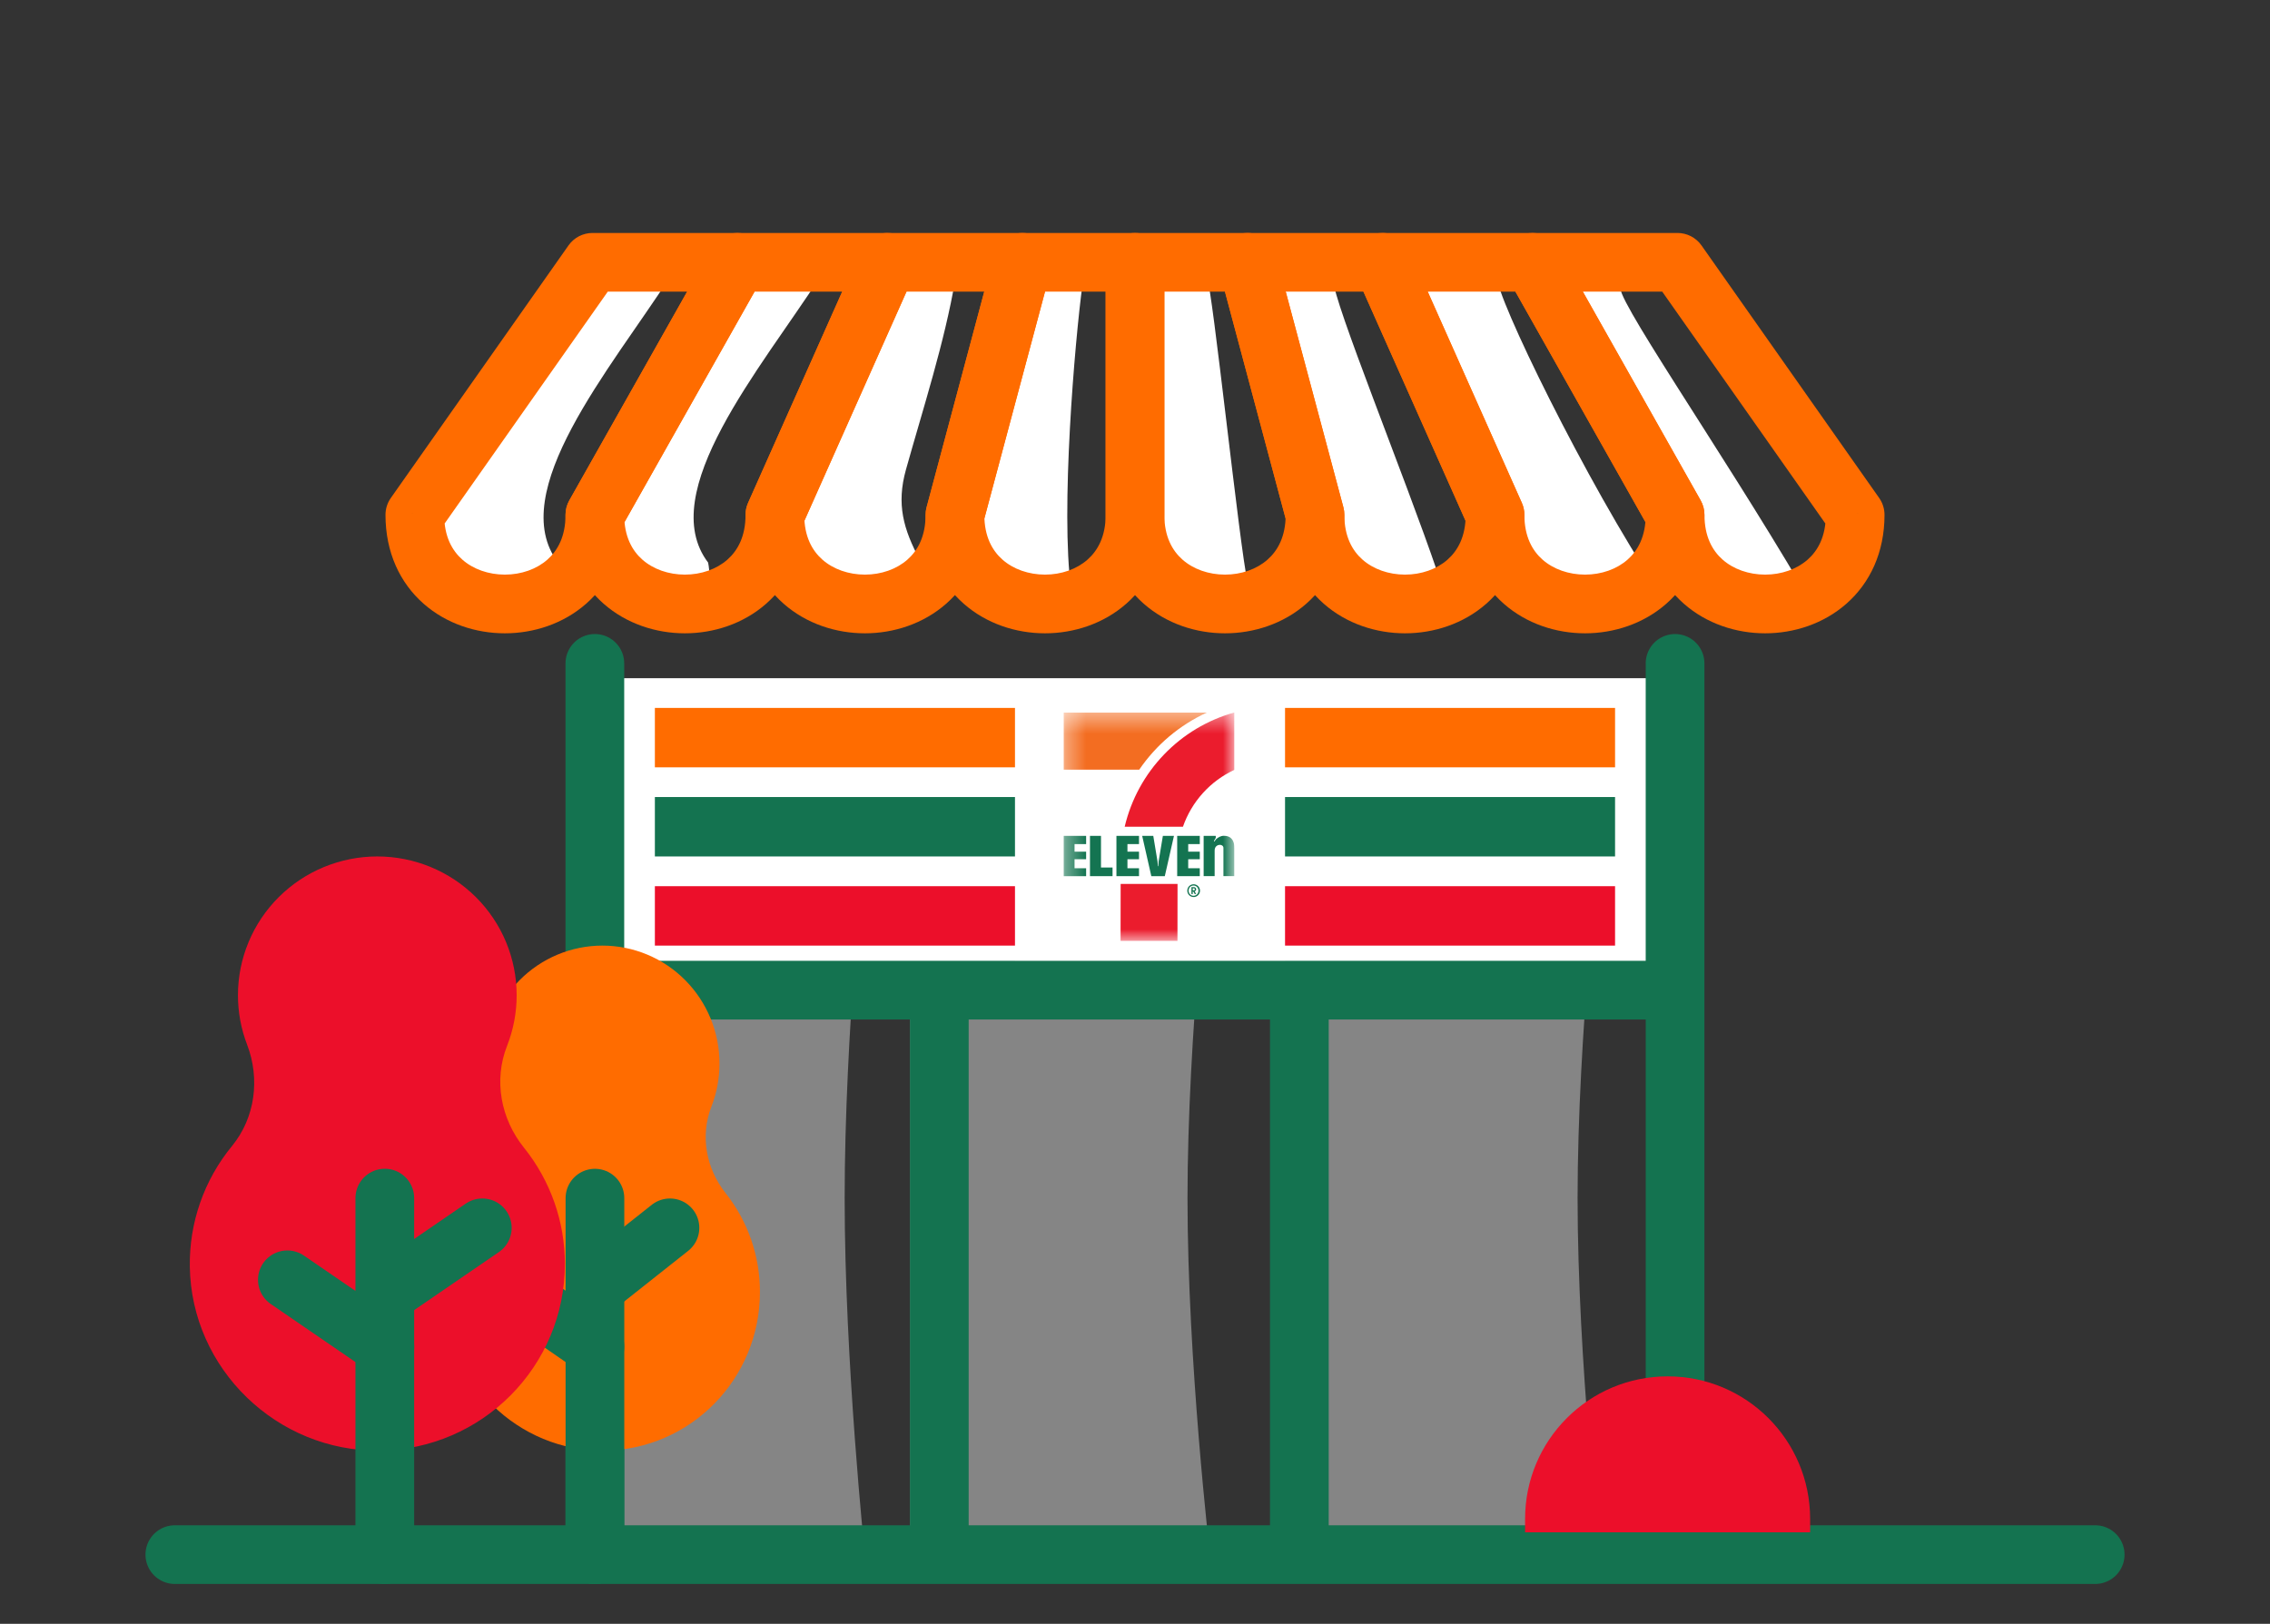
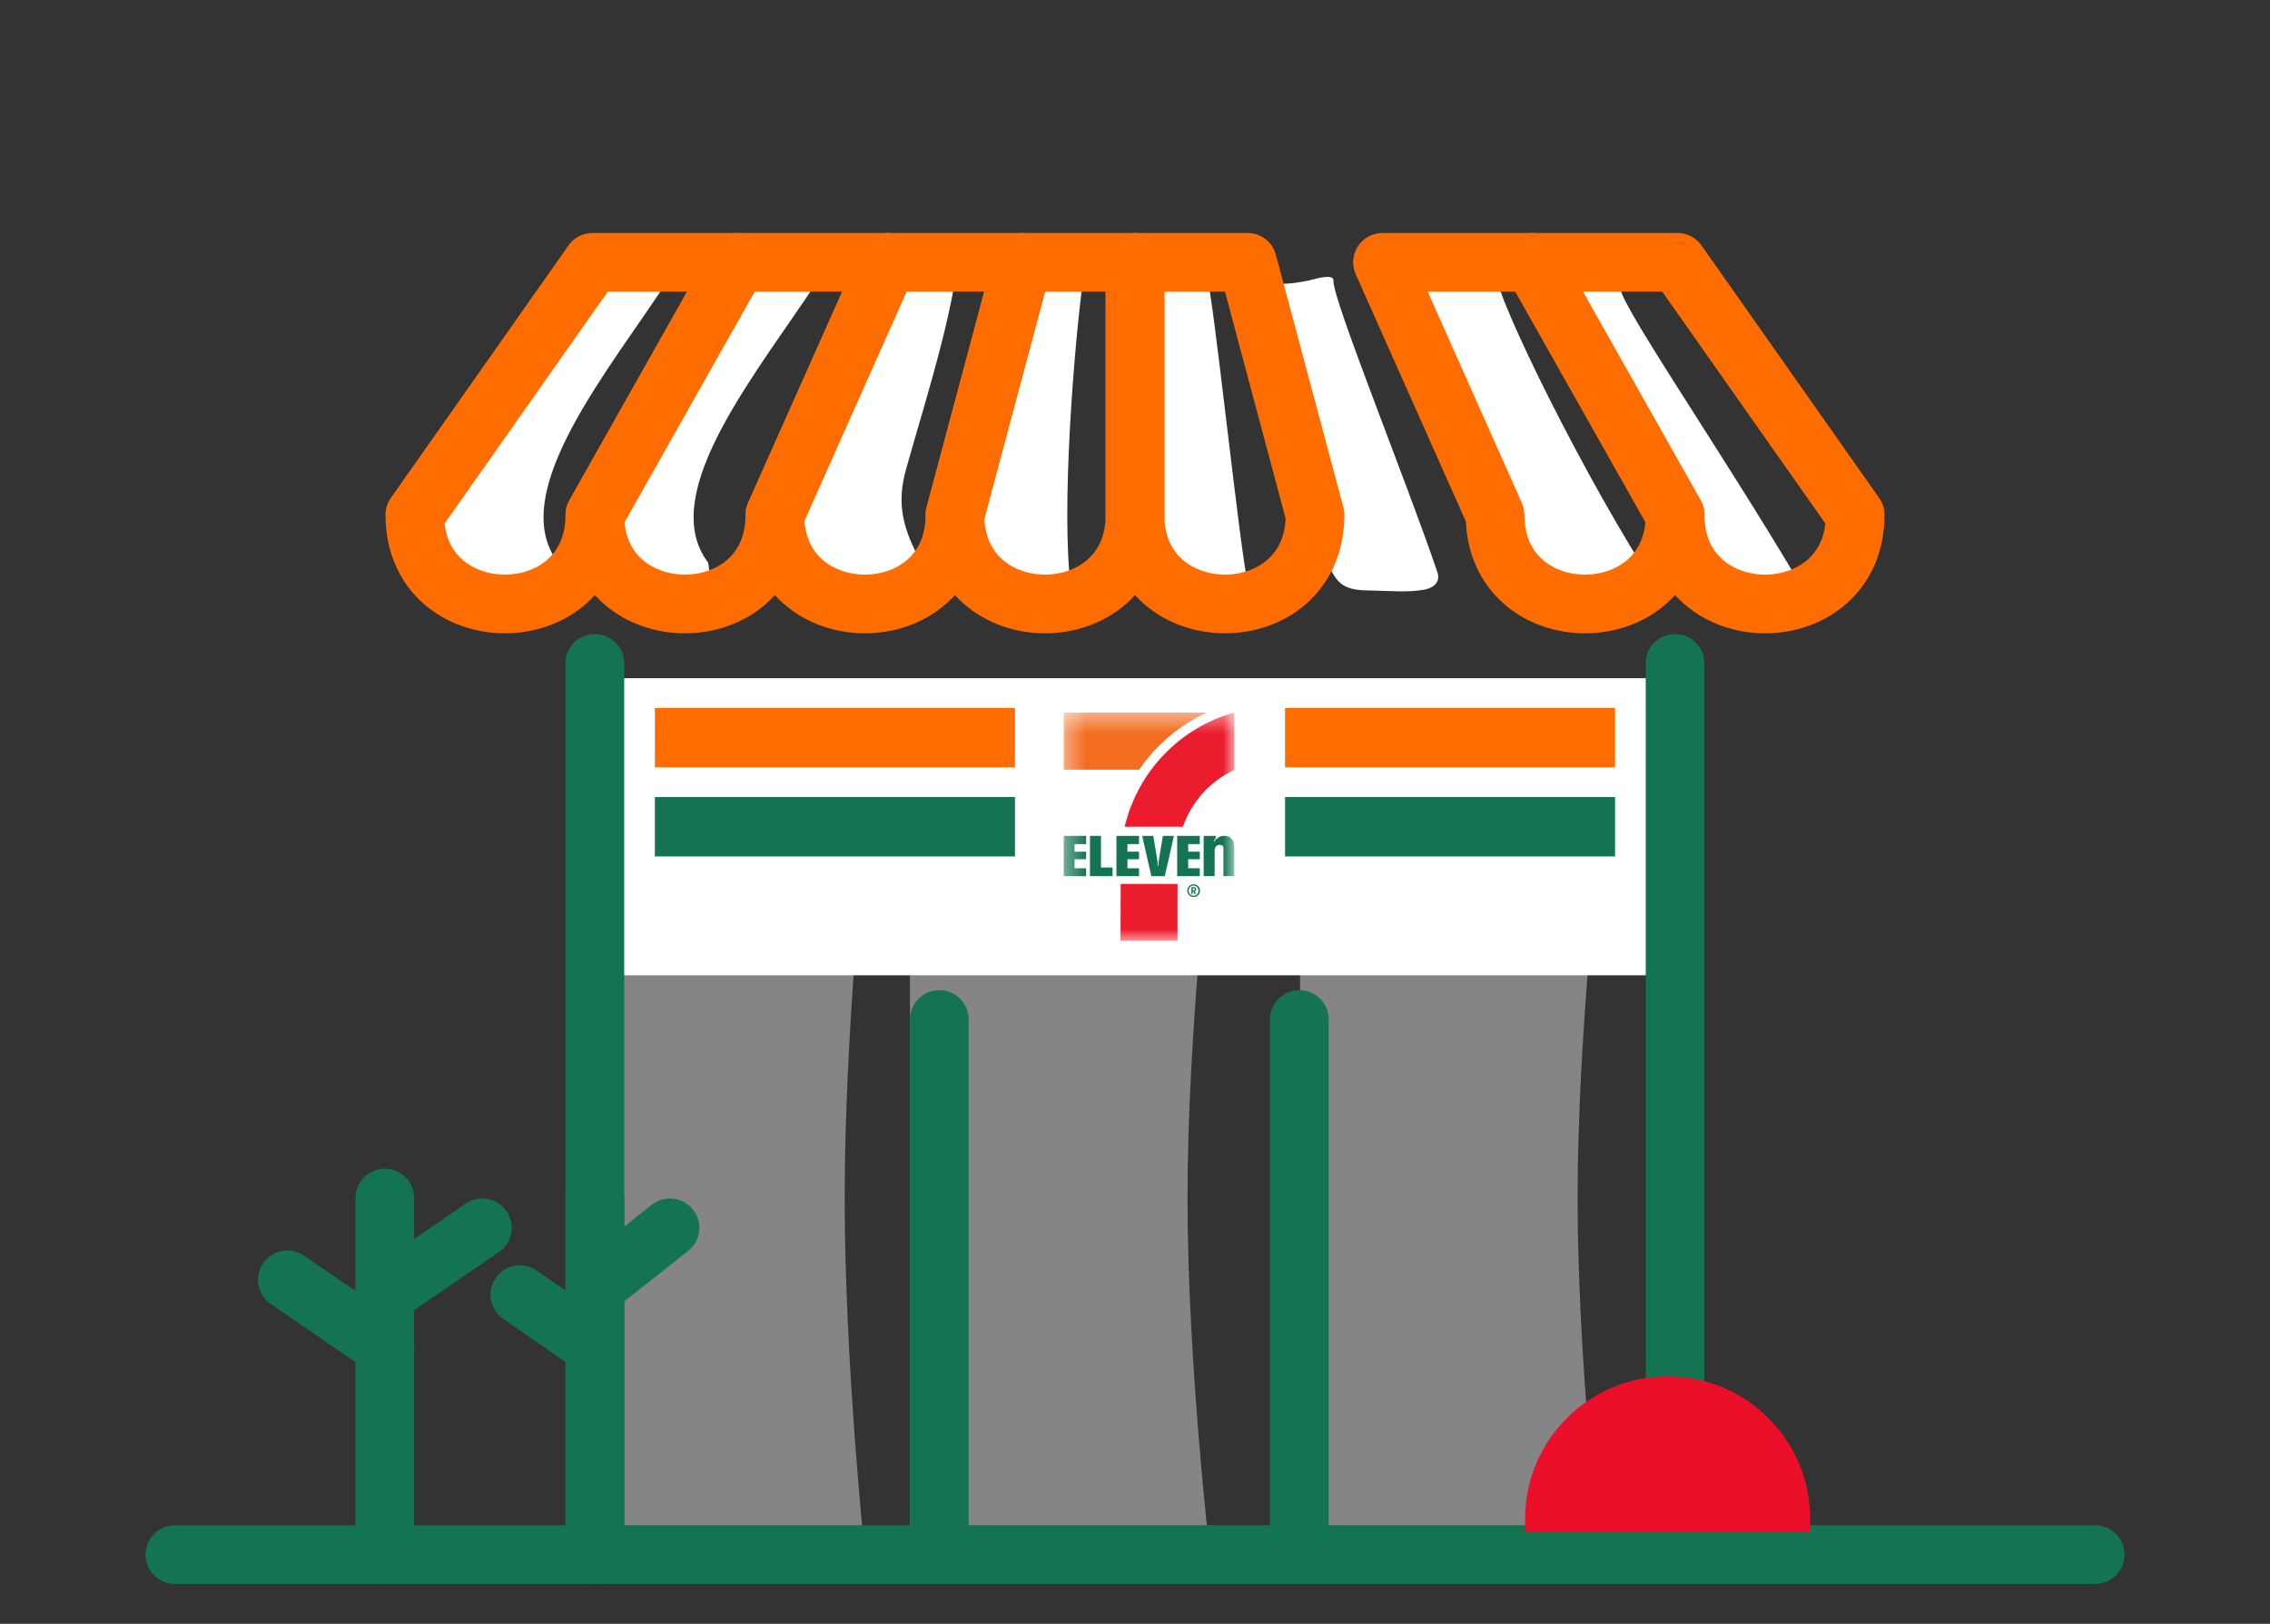
<svg xmlns="http://www.w3.org/2000/svg" width="116" height="83" viewBox="0 0 116 83" fill="none">
  <rect x="0" y="0" width="116" height="83" fill="#333333" stroke="none" />
  <path opacity="0.4" d="M30.398 43.018H44.198C44.198 43.018 43.163 52.888 43.163 61.24C43.163 69.592 44.198 79.462 44.198 79.462H30.398L30.398 43.018Z" fill="white" />
  <path opacity="0.4" d="M46.5 43.018H61.833C61.833 43.018 60.683 52.888 60.683 61.24C60.683 69.592 61.833 79.462 61.833 79.462H46.5L46.5 43.018Z" fill="white" />
  <path opacity="0.4" d="M66.434 43.018H81.767C81.767 43.018 80.617 52.888 80.617 61.24C80.617 69.592 81.767 79.462 81.767 79.462H66.434L66.434 43.018Z" fill="white" />
  <rect x="30.398" y="34.666" width="54.433" height="15.185" fill="white" />
  <path d="M30.398 33.908L30.398 79.464M85.598 33.908L85.598 71.211" stroke="#147350" stroke-width="3" stroke-linecap="round" stroke-linejoin="round" />
  <path d="M8.934 79.463L107.067 79.463" stroke="#147350" stroke-width="3" stroke-linecap="round" />
  <rect x="33.465" y="36.185" width="49.067" height="3.037" fill="#FF6C00" />
  <rect x="33.465" y="40.74" width="49.067" height="3.037" fill="#147350" />
-   <rect x="33.465" y="45.297" width="49.067" height="3.037" fill="#EC0F2A" />
-   <path d="M30.398 50.611L85.598 50.611" stroke="#147350" stroke-width="3" />
  <path d="M80.783 16.651C80.516 16.052 80.713 14.748 81.1 14.093C81.355 14.021 81.566 13.907 81.843 13.928C82.305 13.963 82.594 14.318 82.865 14.652C82.15 14.652 87.9 22.898 92.117 30.075C92.224 30.57 90.081 29.847 89.481 30.075C89.077 30.228 88.565 30.171 88.147 30.106C87.345 29.983 86.524 29.565 86.167 28.812C85.901 28.248 85.751 27.6 85.544 27.012C85.284 26.274 85.074 25.52 84.813 24.783C84.242 23.165 83.337 21.64 82.586 20.097C82.019 18.932 81.311 17.832 80.783 16.651Z" fill="white" />
  <path d="M72.08 15.016C72.142 14.432 72.635 14.14 73.134 13.938C72.604 13.794 73.502 13.916 73.798 13.889C74.487 13.825 75.189 13.826 75.877 13.894C75.932 13.9 76.534 13.919 76.576 14.093C75.877 13.894 80.234 23.075 84.067 29.149C84.159 29.759 80.446 29.875 79.645 29.879C78.845 29.883 78.18 29.595 77.54 29.149C77.003 28.776 76.535 28.516 76.279 27.884C75.85 26.822 75.527 25.705 75.149 24.625C74.367 22.388 73.677 20.116 72.829 17.903C72.487 17.013 71.976 15.996 72.08 15.016Z" fill="white" />
  <path d="M65.151 17.127C65.069 16.303 64.93 15.382 65.113 14.561C64.846 14.502 65.213 14.509 65.451 14.509C65.939 14.509 66.386 14.433 66.866 14.341C67.07 14.303 68.161 13.928 68.141 14.347C68.097 15.306 71.812 24.427 73.453 29.245C73.624 29.749 73.259 30.051 72.789 30.139C71.945 30.297 70.981 30.197 70.127 30.185C69.394 30.175 68.664 30.163 68.229 29.499C68.008 29.162 67.78 28.772 67.635 28.397C67.279 27.477 67.162 26.424 66.977 25.461C66.73 24.179 66.546 22.886 66.196 21.626C65.778 20.12 65.306 18.692 65.151 17.127Z" fill="white" />
  <path d="M58.522 14.4C58.694 14.123 59.453 14.217 59.716 14.198C60.262 14.103 61.144 14.256 61.696 14.342C61.914 14.376 63.361 28.131 63.751 29.733C63.841 30.104 62.88 29.594 62.476 29.661C61.773 29.779 60.999 29.725 60.304 29.583C59.648 29.45 58.938 29.205 58.545 28.629C58.316 28.292 58.242 27.87 58.196 27.475C58.024 26.017 58.091 24.521 58.091 23.057C58.091 20.945 58.233 18.86 58.33 16.753C58.355 16.2 58.349 15.645 58.385 15.092C58.399 14.885 58.404 14.589 58.522 14.4Z" fill="white" />
  <path d="M55.316 14.547C55.387 14.025 54.571 14.494 54.735 13.99C54.594 13.943 54.351 14.015 54.188 14.042C53.659 14.129 53.359 14.393 53.055 14.826C52.124 16.155 51.479 17.808 51.075 19.368C50.776 20.52 50.613 21.705 50.356 22.866C50.113 23.961 49.728 25.017 49.482 26.108C49.255 27.112 49.352 28.179 49.561 29.179C49.596 29.347 49.623 29.572 49.791 29.666C50.683 30.167 53.877 30.792 54.735 30.112C54.188 26.108 54.923 17.448 55.316 14.547Z" fill="white" />
  <path d="M46.296 24.002C47.155 20.929 48.281 17.456 48.812 14.301C47.695 14.143 46.592 14.105 45.725 14.941C45.095 15.549 44.874 16.488 44.479 17.243C43.882 18.38 43.156 19.438 42.673 20.634C41.974 22.366 41.36 24.148 40.728 25.905C40.45 26.681 39.863 27.746 40.053 28.605C40.368 30.031 42.541 30.437 43.722 30.485C44.705 30.525 47.926 30.353 47.006 28.628C46.162 27.043 45.8 25.775 46.296 24.002Z" fill="white" />
  <path d="M27.941 17.449C28.482 16.471 28.824 15.41 29.417 14.457C30.041 13.455 31.187 13.288 32.404 13.475C34.322 13.77 34.924 13.097 34.231 14.168C31.219 18.824 25.798 25.177 28.517 28.755C29.278 32.549 22.609 30.631 22.02 28.024C21.827 27.173 22.174 26.387 22.59 25.66C23.416 24.22 24.272 22.801 25.202 21.424C26.092 20.106 27.171 18.842 27.941 17.449Z" fill="white" />
-   <path d="M35.609 17.449C36.15 16.471 36.492 15.41 37.085 14.457C37.709 13.455 38.855 13.288 40.072 13.475C41.989 13.77 42.592 13.097 41.9 14.168C38.887 18.824 33.466 25.177 36.185 28.755C36.946 32.549 30.277 30.631 29.688 28.024C29.495 27.173 29.842 26.387 30.258 25.66C31.084 24.22 31.94 22.801 32.87 21.424C33.76 20.106 34.839 18.842 35.609 17.449Z" fill="white" />
+   <path d="M35.609 17.449C36.15 16.471 36.492 15.41 37.085 14.457C37.709 13.455 38.855 13.288 40.072 13.475C41.989 13.77 42.592 13.097 41.9 14.168C38.887 18.824 33.466 25.177 36.185 28.755C36.946 32.549 30.277 30.631 29.688 28.024C29.495 27.173 29.842 26.387 30.258 25.66C33.76 20.106 34.839 18.842 35.609 17.449Z" fill="white" />
  <path d="M37.683 13.408L38.989 14.145C39.251 13.681 39.247 13.112 38.978 12.652C38.709 12.191 38.216 11.908 37.683 11.908L37.683 13.408ZM30.399 26.316L29.093 25.578C28.966 25.803 28.899 26.057 28.899 26.316H30.399ZM30.278 13.408L30.278 11.908C29.789 11.908 29.332 12.146 29.051 12.545L30.278 13.408ZM21.199 26.316L19.972 25.453C19.795 25.705 19.699 26.007 19.699 26.316H21.199ZM36.376 12.671L29.093 25.578L31.706 27.053L38.989 14.145L36.376 12.671ZM30.278 14.908L37.683 14.908L37.683 11.908L30.278 11.908L30.278 14.908ZM22.426 27.179L31.505 14.271L29.051 12.545L19.972 25.453L22.426 27.179ZM28.899 26.316C28.899 27.422 28.496 28.144 27.971 28.606C27.417 29.094 26.634 29.371 25.799 29.371C24.965 29.371 24.182 29.094 23.628 28.606C23.103 28.144 22.699 27.422 22.699 26.316H19.699C19.699 28.246 20.446 29.802 21.646 30.858C22.817 31.889 24.334 32.371 25.799 32.371C27.265 32.371 28.782 31.889 29.953 30.858C31.153 29.802 31.899 28.246 31.899 26.316H28.899Z" fill="#FF6C00" />
  <path d="M45.348 13.408L46.719 14.019C46.925 13.555 46.883 13.017 46.606 12.591C46.33 12.165 45.856 11.908 45.348 11.908L45.348 13.408ZM39.598 26.315L38.228 25.705C38.143 25.897 38.098 26.105 38.098 26.315H39.598ZM37.682 13.408L37.682 11.908C37.141 11.908 36.641 12.2 36.375 12.671L37.682 13.408ZM30.398 26.315L29.092 25.578C28.965 25.803 28.898 26.057 28.898 26.315H30.398ZM43.978 12.798L38.228 25.705L40.969 26.926L46.719 14.019L43.978 12.798ZM37.682 14.908H45.348L45.348 11.908H37.682L37.682 14.908ZM31.705 27.053L38.988 14.145L36.375 12.671L29.092 25.578L31.705 27.053ZM38.098 26.315C38.098 27.422 37.695 28.144 37.17 28.606C36.616 29.094 35.833 29.371 34.998 29.371C34.164 29.371 33.381 29.094 32.827 28.606C32.302 28.144 31.898 27.422 31.898 26.315H28.898C28.898 28.246 29.645 29.802 30.845 30.858C32.016 31.889 33.533 32.371 34.998 32.371C36.464 32.371 37.981 31.889 39.152 30.858C40.352 29.802 41.098 28.246 41.098 26.315H38.098Z" fill="#FF6C00" />
  <path d="M52.248 13.408L53.697 13.796C53.817 13.345 53.721 12.864 53.437 12.495C53.154 12.125 52.714 11.908 52.248 11.908L52.248 13.408ZM48.798 26.315L48.798 27.815C49.477 27.815 50.071 27.359 50.247 26.703L48.798 26.315ZM45.348 13.408L45.348 11.908C44.755 11.908 44.218 12.257 43.977 12.798L45.348 13.408ZM39.598 26.315L38.227 25.705C38.142 25.897 38.098 26.105 38.098 26.315H39.598ZM48.798 26.315V24.815C47.969 24.815 47.298 25.487 47.298 26.315H48.798ZM50.798 13.021L47.349 25.928L50.247 26.703L53.697 13.796L50.798 13.021ZM45.348 14.908L52.248 14.908L52.248 11.908L45.348 11.908L45.348 14.908ZM40.968 26.926L46.718 14.019L43.977 12.798L38.227 25.705L40.968 26.926ZM47.298 26.315C47.298 27.422 46.894 28.144 46.369 28.606C45.815 29.094 45.032 29.371 44.198 29.371C43.363 29.371 42.58 29.094 42.026 28.606C41.501 28.144 41.098 27.422 41.098 26.315H38.098C38.098 28.246 38.844 29.802 40.044 30.858C41.215 31.889 42.732 32.371 44.198 32.371C45.663 32.371 47.18 31.889 48.351 30.858C49.551 29.802 50.298 28.246 50.298 26.315H47.298ZM48.798 24.815H48.798L48.798 27.815H48.798L48.798 24.815Z" fill="#FF6C00" />
  <path d="M48.801 26.316L47.352 25.928C47.318 26.055 47.301 26.185 47.301 26.316H48.801ZM52.251 13.408L52.251 11.908C51.572 11.908 50.977 12.365 50.802 13.021L52.251 13.408ZM58.001 26.316H59.501H58.001ZM58.001 13.408H59.501C59.501 12.58 58.829 11.908 58.001 11.908L58.001 13.408ZM50.25 26.703L53.7 13.796L50.802 13.021L47.352 25.928L50.25 26.703ZM56.501 26.316C56.501 27.422 56.097 28.144 55.572 28.606C55.018 29.094 54.235 29.371 53.401 29.371C52.566 29.371 51.783 29.094 51.229 28.606C50.704 28.144 50.301 27.422 50.301 26.316H47.301C47.301 28.246 48.047 29.802 49.247 30.858C50.418 31.889 51.935 32.371 53.401 32.371C54.867 32.371 56.383 31.889 57.554 30.858C58.754 29.802 59.501 28.246 59.501 26.316H56.501ZM56.501 13.408L56.501 26.316H59.501L59.501 13.408H56.501ZM52.251 14.908L58.001 14.908L58.001 11.908L52.251 11.908L52.251 14.908Z" fill="#FF6C00" />
  <path d="M78.317 13.408L77.011 14.145C76.749 13.681 76.753 13.112 77.022 12.652C77.291 12.191 77.784 11.908 78.317 11.908V13.408ZM85.601 26.316L86.907 25.578C87.034 25.803 87.101 26.057 87.101 26.316L85.601 26.316ZM85.722 13.408V11.908C86.211 11.908 86.668 12.146 86.949 12.545L85.722 13.408ZM94.801 26.316L96.028 25.453C96.205 25.705 96.301 26.007 96.301 26.316H94.801ZM79.624 12.671L86.907 25.578L84.294 27.053L77.011 14.145L79.624 12.671ZM85.722 14.908L78.317 14.908V11.908L85.722 11.908V14.908ZM93.574 27.179L84.495 14.271L86.949 12.545L96.028 25.453L93.574 27.179ZM87.101 26.316C87.101 27.422 87.504 28.144 88.029 28.606C88.583 29.094 89.367 29.371 90.201 29.371C91.035 29.371 91.818 29.094 92.372 28.606C92.897 28.144 93.301 27.422 93.301 26.316H96.301C96.301 28.246 95.554 29.802 94.354 30.858C93.183 31.889 91.666 32.371 90.201 32.371C88.735 32.371 87.218 31.889 86.047 30.858C84.847 29.802 84.101 28.246 84.101 26.316L87.101 26.316Z" fill="#FF6C00" />
  <path d="M70.648 13.408L69.278 14.019C69.071 13.555 69.113 13.017 69.39 12.591C69.666 12.165 70.14 11.908 70.648 11.908V13.408ZM76.398 26.315L77.768 25.705C77.853 25.897 77.898 26.105 77.898 26.315H76.398ZM78.314 13.408V11.908C78.856 11.908 79.355 12.2 79.621 12.671L78.314 13.408ZM85.598 26.315L86.904 25.578C87.031 25.803 87.098 26.057 87.098 26.315H85.598ZM72.018 12.798L77.768 25.705L75.028 26.926L69.278 14.019L72.018 12.798ZM78.314 14.908H70.648V11.908H78.314V14.908ZM84.291 27.053L77.008 14.145L79.621 12.671L86.904 25.578L84.291 27.053ZM77.898 26.315C77.898 27.422 78.301 28.144 78.826 28.606C79.38 29.094 80.163 29.371 80.998 29.371C81.832 29.371 82.615 29.094 83.169 28.606C83.694 28.144 84.098 27.422 84.098 26.315H87.098C87.098 28.246 86.351 29.802 85.151 30.858C83.98 31.889 82.463 32.371 80.998 32.371C79.532 32.371 78.015 31.889 76.844 30.858C75.644 29.802 74.898 28.246 74.898 26.315H77.898Z" fill="#FF6C00" />
-   <path d="M63.748 13.408L62.299 13.796C62.179 13.345 62.275 12.864 62.559 12.495C62.843 12.125 63.282 11.908 63.748 11.908L63.748 13.408ZM67.198 26.315L68.648 25.928C68.681 26.054 68.698 26.185 68.698 26.315L67.198 26.315ZM70.648 13.408V11.908C71.241 11.908 71.778 12.257 72.019 12.798L70.648 13.408ZM76.398 26.315L77.769 25.705C77.854 25.897 77.898 26.105 77.898 26.315H76.398ZM65.198 13.021L68.648 25.928L65.749 26.703L62.299 13.796L65.198 13.021ZM70.648 14.908L63.748 14.908L63.748 11.908L70.648 11.908V14.908ZM75.028 26.926L69.278 14.019L72.019 12.798L77.769 25.705L75.028 26.926ZM68.698 26.315C68.698 27.422 69.102 28.144 69.627 28.606C70.181 29.094 70.964 29.371 71.798 29.371C72.633 29.371 73.416 29.094 73.97 28.606C74.495 28.144 74.898 27.422 74.898 26.315H77.898C77.898 28.246 77.152 29.802 75.952 30.858C74.781 31.889 73.264 32.371 71.798 32.371C70.333 32.371 68.816 31.889 67.645 30.858C66.445 29.802 65.698 28.246 65.698 26.315L68.698 26.315Z" fill="#FF6C00" />
  <path d="M67.199 26.316L68.648 25.928C68.682 26.055 68.699 26.185 68.699 26.316H67.199ZM63.749 13.408L63.749 11.908C64.428 11.908 65.023 12.365 65.198 13.021L63.749 13.408ZM57.999 13.408H56.499C56.499 12.58 57.171 11.908 57.999 11.908L57.999 13.408ZM65.75 26.703L62.3 13.796L65.198 13.021L68.648 25.928L65.75 26.703ZM59.499 26.316C59.499 27.422 59.903 28.144 60.428 28.606C60.982 29.094 61.765 29.371 62.599 29.371C63.434 29.371 64.217 29.094 64.771 28.606C65.296 28.144 65.699 27.422 65.699 26.316H68.699C68.699 28.246 67.953 29.802 66.753 30.858C65.582 31.889 64.065 32.371 62.599 32.371C61.133 32.371 59.617 31.889 58.446 30.858C57.246 29.802 56.499 28.246 56.499 26.316H59.499ZM59.499 13.408L59.499 26.316H56.499L56.499 13.408H59.499ZM63.749 14.908L57.999 14.908L57.999 11.908L63.749 11.908L63.749 14.908Z" fill="#FF6C00" />
  <line x1="48" y1="52.111" x2="48" y2="77.963" stroke="#147350" stroke-width="3" stroke-linecap="round" stroke-linejoin="round" />
  <line x1="66.398" y1="52.111" x2="66.398" y2="77.963" stroke="#147350" stroke-width="3" stroke-linecap="round" stroke-linejoin="round" />
-   <path d="M38.834 66.04C38.834 70.489 35.282 74.099 30.877 74.148C26.473 74.198 22.796 70.591 22.735 66.159C22.705 64.251 23.346 62.393 24.545 60.916C25.543 59.686 25.758 57.994 25.194 56.511C24.934 55.824 24.801 55.095 24.802 54.361C24.802 52.762 25.432 51.229 26.554 50.099C27.676 48.969 29.198 48.334 30.784 48.334C32.371 48.334 33.893 48.969 35.014 50.099C36.136 51.229 36.767 52.762 36.767 54.361C36.768 55.114 36.628 55.861 36.355 56.562C35.771 58.056 36.084 59.731 37.079 60.985C38.218 62.42 38.837 64.203 38.834 66.04Z" fill="#FF6C00" />
  <path d="M30.402 61.242L30.402 79.464" stroke="#147350" stroke-width="3" stroke-linecap="round" stroke-linejoin="round" />
  <path d="M30.402 65.797L34.236 62.76" stroke="#147350" stroke-width="3" stroke-linecap="round" stroke-linejoin="round" />
  <path d="M30.4 68.833L26.566 66.176" stroke="#147350" stroke-width="3" stroke-linecap="round" stroke-linejoin="round" />
-   <path d="M28.866 64.608C28.866 69.842 24.637 74.089 19.394 74.147C14.152 74.206 9.777 69.964 9.7 64.747C9.664 62.502 10.427 60.317 11.855 58.579C13.041 57.132 13.298 55.142 12.627 53.396C12.318 52.589 12.159 51.731 12.16 50.867C12.16 48.987 12.911 47.183 14.246 45.854C15.581 44.524 17.393 43.777 19.281 43.777C21.17 43.777 22.981 44.524 24.317 45.854C25.652 47.183 26.402 48.987 26.402 50.867C26.403 51.753 26.237 52.632 25.912 53.457C25.218 55.215 25.59 57.185 26.773 58.66C28.13 60.348 28.869 62.446 28.866 64.608Z" fill="#EC0F2A" />
  <path d="M19.664 61.24L19.664 79.463" stroke="#147350" stroke-width="3" stroke-linecap="round" stroke-linejoin="round" />
  <path d="M19.664 66.176L24.647 62.76" stroke="#147350" stroke-width="3" stroke-linecap="round" stroke-linejoin="round" />
  <path d="M19.667 68.833L14.684 65.416" stroke="#147350" stroke-width="3" stroke-linecap="round" stroke-linejoin="round" />
  <rect width="13.8" height="13.667" transform="translate(51.867 35.426)" fill="white" />
  <g clip-path="url(#clip0_5905_18364)">
    <mask id="mask0_5905_18364" style="mask-type:luminance" maskUnits="userSpaceOnUse" x="54" y="36" width="10" height="13">
      <path d="M63.084 36.416H54.348L54.348 48.102H63.084L63.084 36.416Z" fill="white" />
    </mask>
    <g mask="url(#mask0_5905_18364)">
      <path d="M60.991 45.199C61.055 45.198 61.119 45.216 61.173 45.252C61.227 45.287 61.27 45.337 61.295 45.397C61.321 45.456 61.328 45.522 61.316 45.586C61.304 45.65 61.273 45.708 61.228 45.754C61.183 45.801 61.125 45.832 61.062 45.845C60.998 45.858 60.933 45.852 60.873 45.827C60.813 45.803 60.762 45.761 60.727 45.707C60.691 45.653 60.672 45.589 60.672 45.525C60.672 45.439 60.705 45.357 60.765 45.296C60.825 45.235 60.906 45.2 60.991 45.199ZM60.991 45.787C61.132 45.787 61.243 45.673 61.243 45.525C61.243 45.377 61.132 45.264 60.991 45.264C60.849 45.264 60.739 45.377 60.739 45.525C60.739 45.673 60.849 45.787 60.991 45.787ZM60.951 45.7H60.884V45.344H61.006C61.075 45.344 61.126 45.393 61.126 45.456C61.126 45.479 61.118 45.502 61.104 45.521C61.09 45.54 61.07 45.554 61.048 45.561L61.127 45.699H61.051L60.977 45.567H60.95L60.951 45.7ZM60.996 45.509C61.035 45.509 61.058 45.49 61.058 45.457C61.058 45.425 61.036 45.403 60.996 45.403H60.951V45.509H60.996Z" fill="#147451" />
      <path d="M62.545 42.721C62.371 42.721 62.25 42.805 62.139 42.897L62.059 43.012L62.03 42.992L62.127 42.827V42.724H61.508L61.508 44.783H62.07L62.07 43.476C62.07 43.264 62.212 43.197 62.309 43.184C62.401 43.172 62.52 43.223 62.52 43.34L62.52 44.783H63.082L63.082 43.363C63.082 42.925 62.885 42.721 62.545 42.721" fill="#147451" />
      <path d="M56.262 44.342H56.853V44.784H55.699L55.699 42.725H56.262L56.262 44.342Z" fill="#147451" />
      <path d="M54.348 44.784H55.502V44.38H54.91V43.919H55.502L55.502 43.532H54.91V43.145H55.502V42.725H54.348L54.348 44.784Z" fill="#147451" />
      <path d="M57.051 44.784H58.205V44.38H57.614V43.919H58.205L58.205 43.532H57.614V43.145H58.205V42.725H57.051L57.051 44.784Z" fill="#147451" />
      <path d="M60.156 44.784H61.311V44.38H60.719V43.919H61.311L61.311 43.532H60.719V43.145H61.311V42.725H60.156L60.156 44.784Z" fill="#147451" />
      <path d="M59.424 42.725L59.424 42.725L59.207 44.031L59.191 44.255L59.189 44.276H59.169L59.167 44.255L59.151 44.031L58.934 42.725V42.725H58.367L58.834 44.784H59.523L59.991 42.725H59.424Z" fill="#147451" />
      <path d="M61.678 36.42H54.348L54.348 39.341H58.216C59.084 38.069 60.281 37.059 61.678 36.42Z" fill="#F36D21" />
      <path d="M57.262 48.102H60.17L60.174 45.182H57.267L57.262 48.102Z" fill="#EB1C2D" />
      <path d="M63.084 39.349L63.084 36.416C60.306 37.183 58.138 39.429 57.473 42.258H60.45C60.671 41.62 61.019 41.034 61.472 40.534C61.924 40.034 62.472 39.631 63.084 39.349Z" fill="#EB1C2D" />
    </g>
  </g>
  <path d="M77.934 77.635V78.324H92.5V77.635C92.5 73.612 89.239 70.352 85.217 70.352C81.195 70.352 77.934 73.612 77.934 77.635Z" fill="#EC0F2A" />
  <defs>
    <clipPath id="clip0_5905_18364">
      <rect width="8.737" height="11.686" fill="white" transform="translate(54.348 36.416)" />
    </clipPath>
  </defs>
</svg>